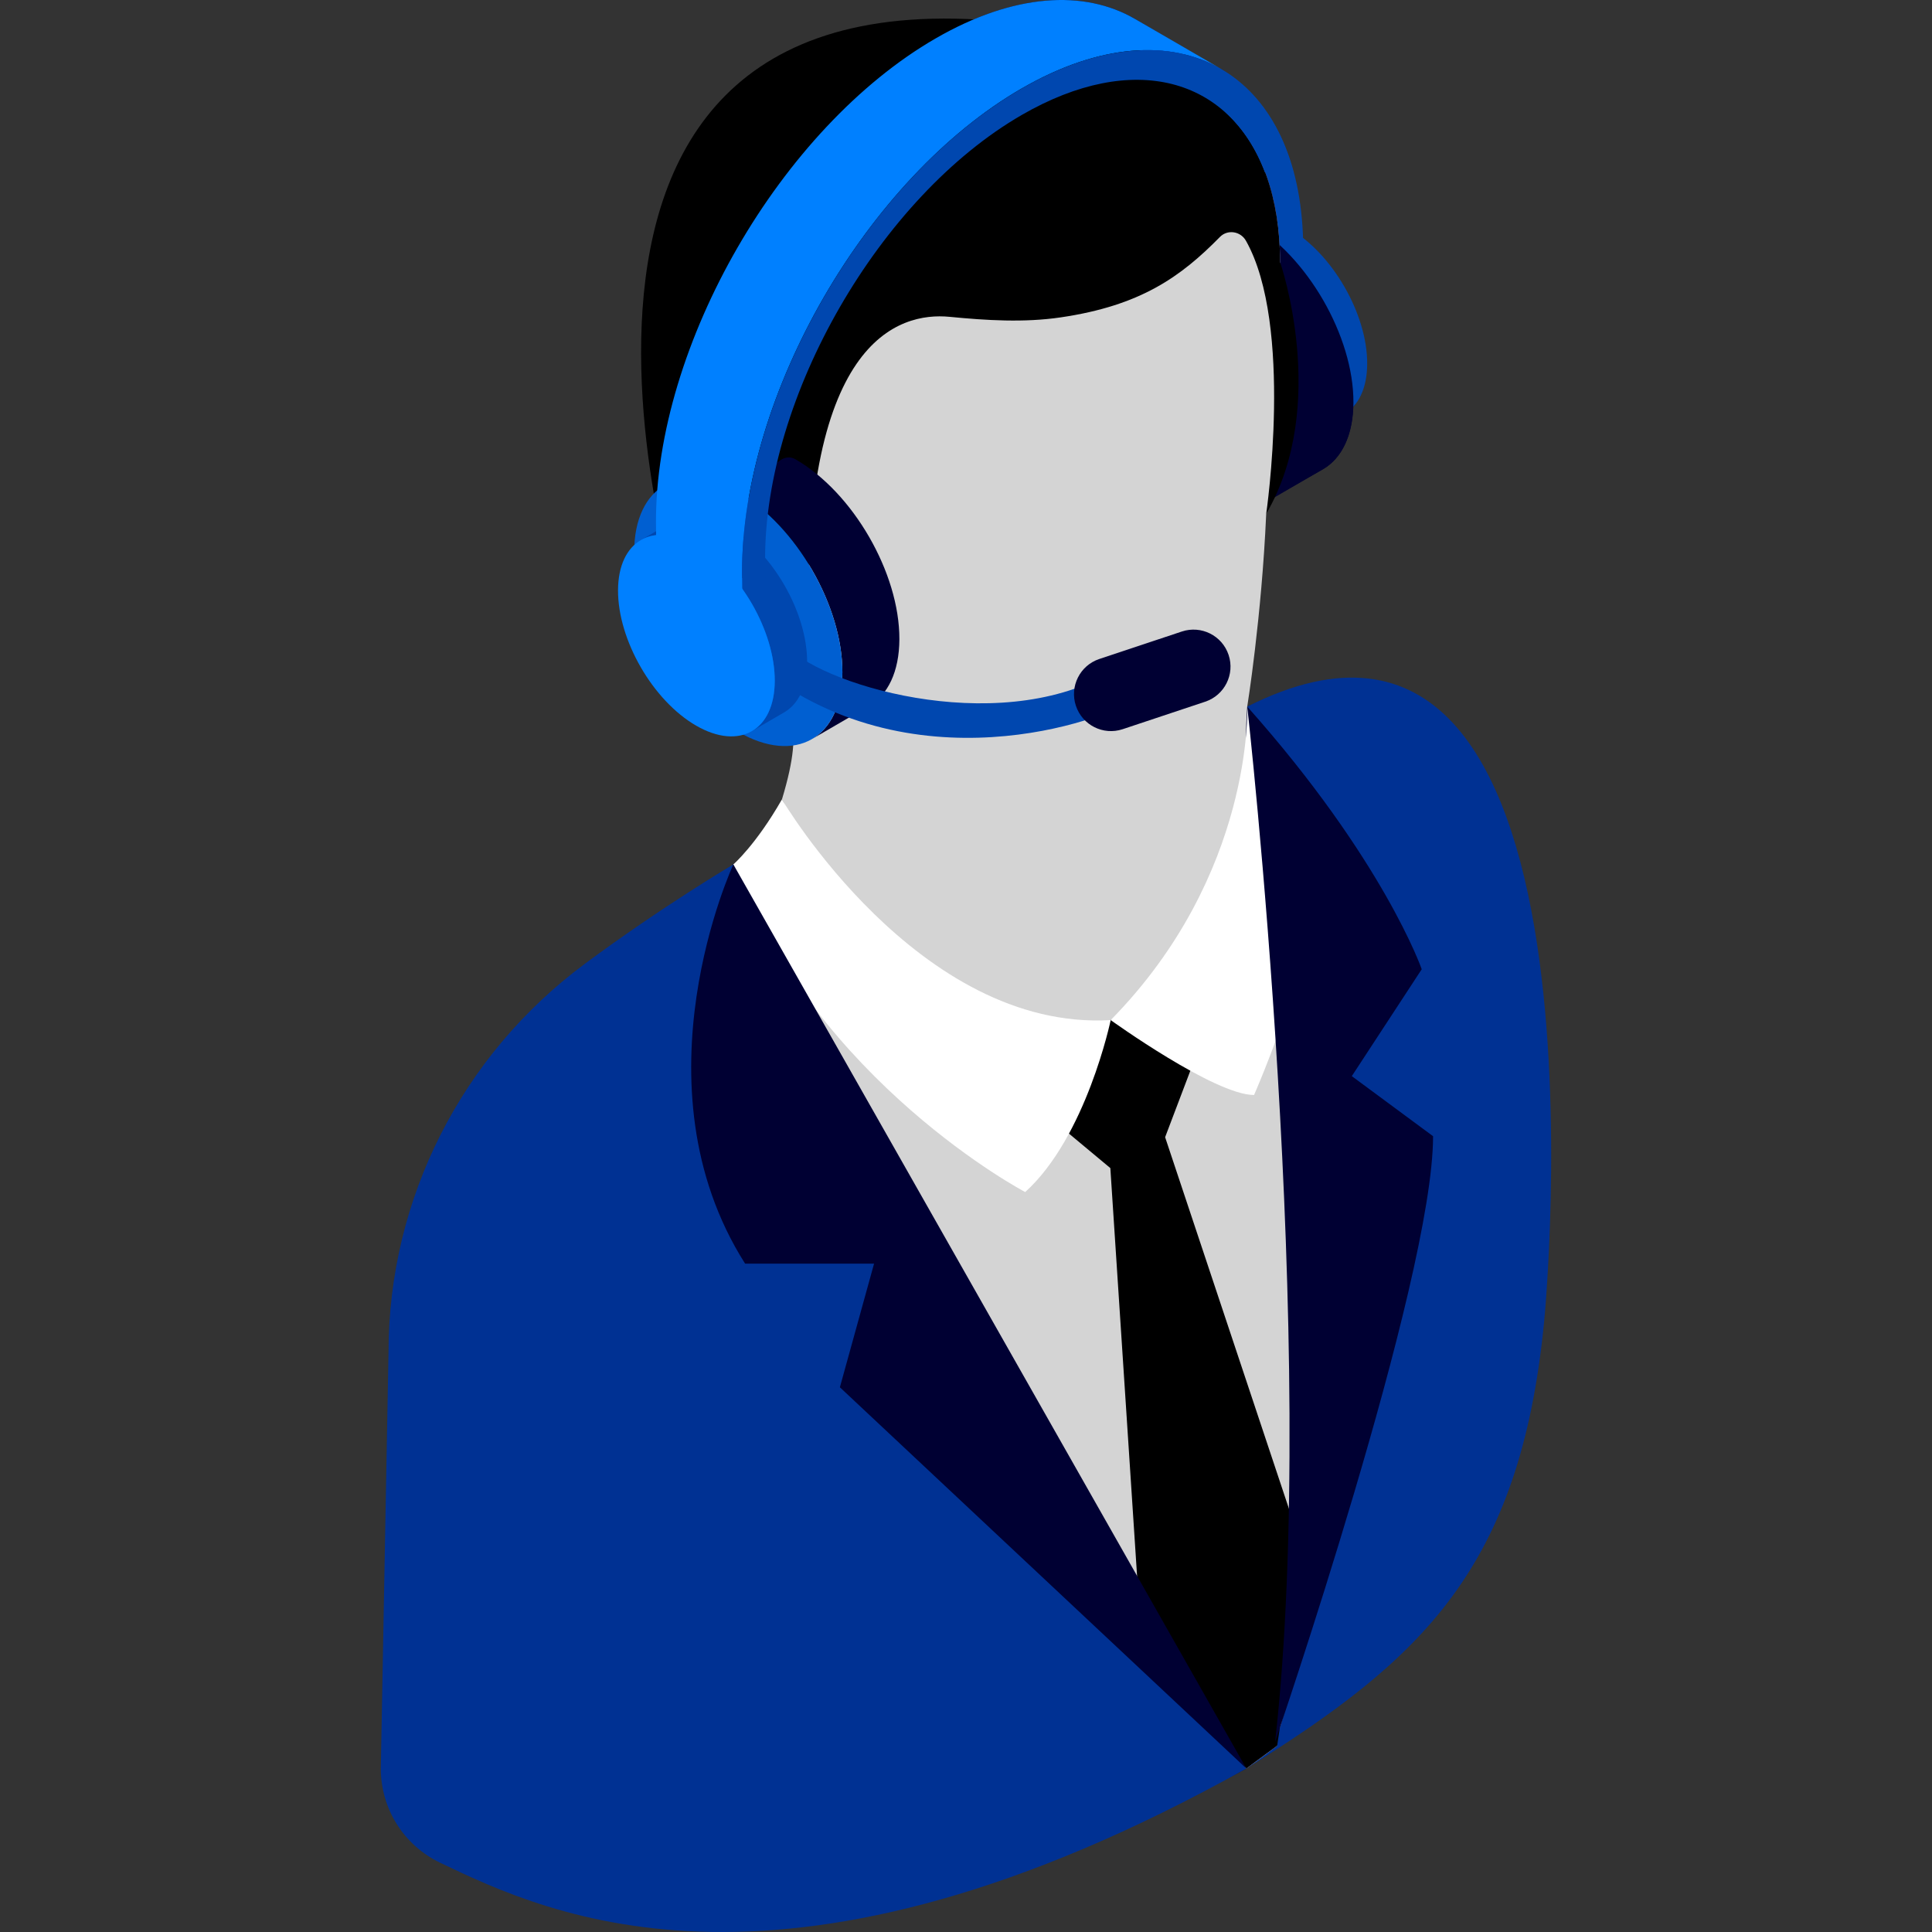
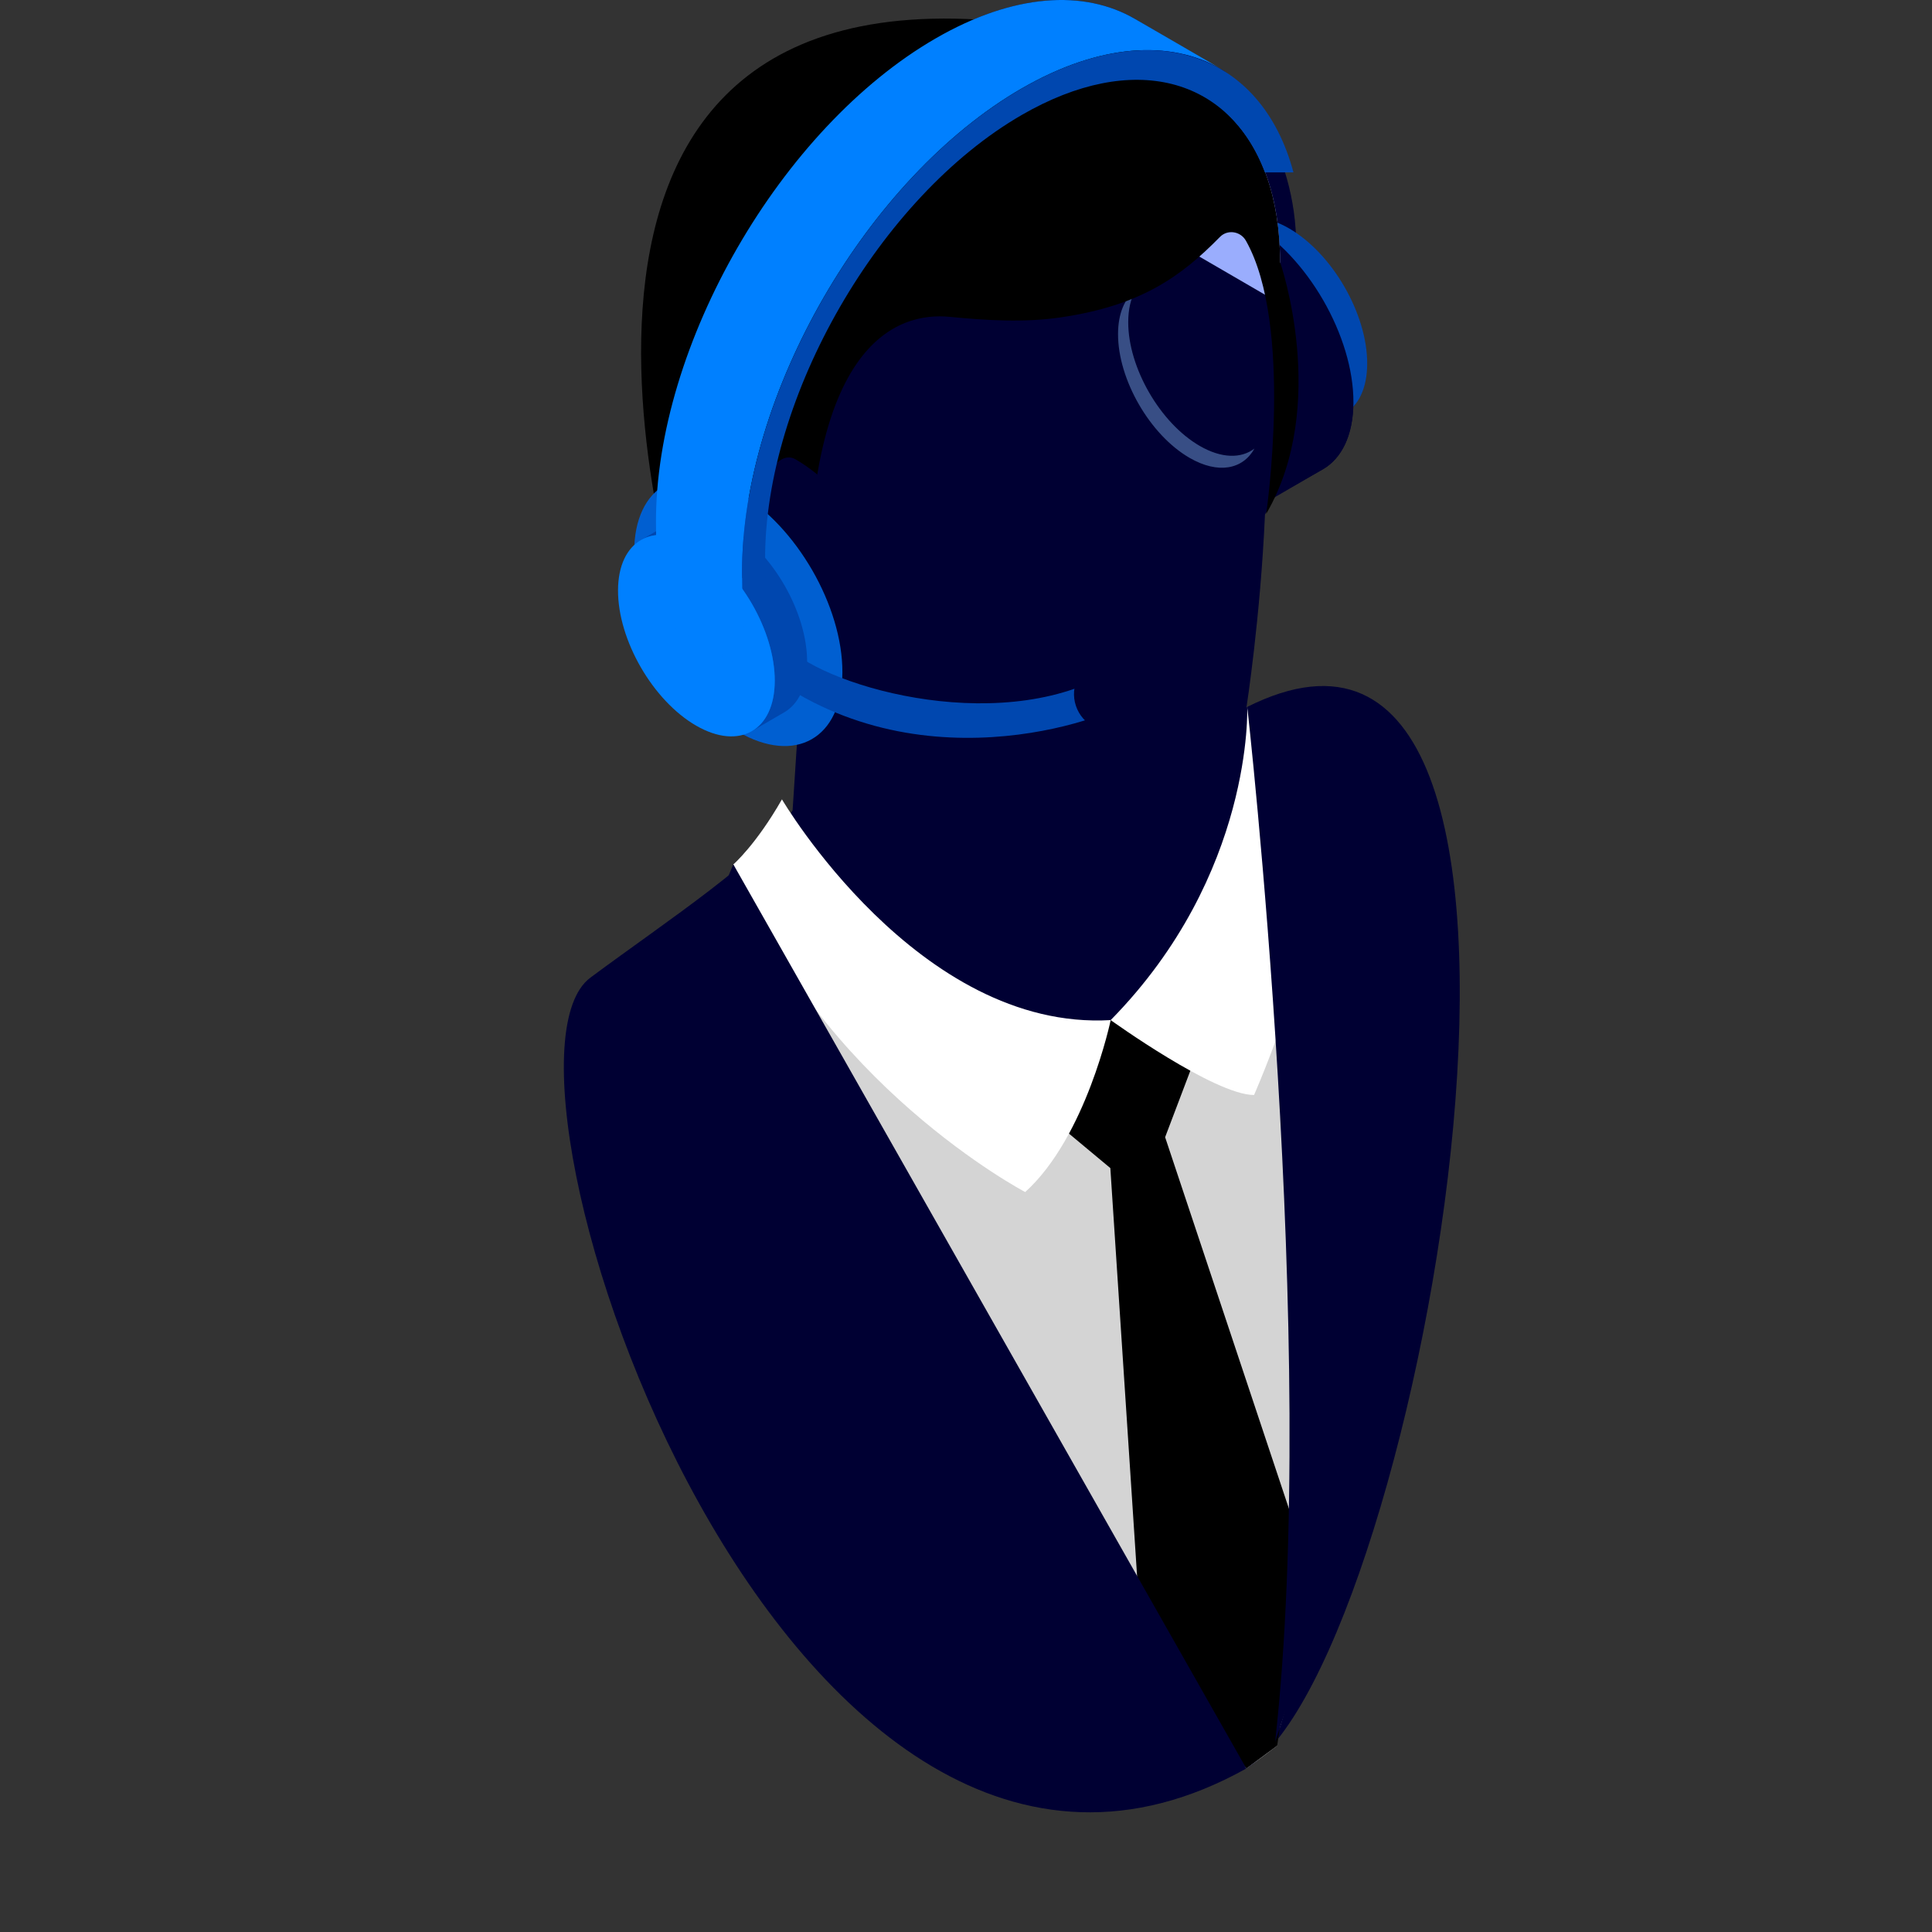
<svg xmlns="http://www.w3.org/2000/svg" width="280" height="280" viewBox="0 0 280 280">
  <rect x="0" y="0" width="280" height="280" fill="#333333" stroke="none" />
  <g id="a" />
  <g id="b" />
  <g id="c" />
  <g id="d" />
  <g id="e" />
  <g id="f" />
  <g id="g" />
  <g id="h" />
  <g id="i" />
  <g id="j" />
  <g id="k">
    <g id="l">
      <path d="M180.649,102.505s2.024-12.978,2.681-27.941c0-0,1.054-1.802,1.436-2.617l6.983-3.95c2.584-1.502,4.214-4.635,4.371-9.051,1.266-1.375,1.015-3.489,1.023-6.235,.018-6.418-3.998-14.067-9.305-18.227-.464-14.086-9.081-23.443-10.547-24.25-3.381-1.861-12.778-7.479-12.778-7.479-6.156-3.588-14.301-3.757-23.375,.057-50.267,15.55-35.31,104.21-33.401,103.653,2.643,1.368,5.657,1.434,7.772,1.13-.118,1.888-.638,9.83-.638,9.83-3.776,6.607-18.011,15.877-29.298,24.255-17.828,13.233,28.235,151.942,95.057,114.622h0l0-0c0-0,.066-.041,.192-.119,25.136-15.695,54.394-181.202-.175-153.678Z" fill="#003" />
      <g>
        <g>
          <g>
            <g>
-               <path d="M188.876,36.068c-.068-24.123-16.12-34.792-36.56-25.44v3.884c18.599-8.311,33.146,1.489,33.208,23.491l1.396-.784,2.115,4.927-.16-6.077Z" fill="#0047af" />
              <g>
                <path d="M178.742,32.311c2.065-1.2,4.925-1.031,8.082,.792,6.274,3.622,11.341,12.398,11.32,19.607-.01,3.581-1.274,6.101-3.312,7.286l-3.667,2.131c2.038-1.185,3.302-3.704,3.312-7.285,.02-7.209-5.046-15.986-11.32-19.608-3.157-1.822-6.017-1.992-8.082-.792l3.667-2.131Z" fill="#0047af" />
              </g>
              <path d="M170.371,31.211c2.744-1.594,6.543-1.369,10.738,1.053,8.336,4.813,15.068,16.473,15.041,26.052-.014,4.758-1.693,8.106-4.401,9.68l-8.259,4.799c2.708-1.574,4.388-4.921,4.401-9.679,.027-9.579-6.705-21.241-15.041-26.054-4.195-2.421-7.995-2.647-10.738-1.053l8.259-4.799Z" fill="#003" />
              <path d="M172.85,37.064c-8.336-4.813-15.112-.951-15.139,8.628-.027,9.578,6.705,21.239,15.041,26.052,8.336,4.813,15.112,.951,15.139-8.627,.027-9.579-6.705-21.24-15.041-26.053Z" fill="#003" />
-               <path d="M172.476,42.445c-5.749-3.319-10.423-.656-10.441,5.951-.019,6.606,4.624,14.648,10.374,17.967,5.749,3.319,10.423,.656,10.441-5.95,.019-6.607-4.624-14.649-10.374-17.968Z" fill="#1b2a4f" />
              <path d="M173.885,64.632c-5.749-3.319-10.392-11.361-10.374-17.967,.005-1.86,.379-3.407,1.042-4.596-1.561,1.192-2.51,3.36-2.518,6.326-.019,6.606,4.624,14.648,10.374,17.967,4.131,2.385,7.707,1.681,9.399-1.355-1.916,1.463-4.755,1.453-7.923-.376Z" fill="#384e85" />
            </g>
            <path d="M162.141,6.825c6.71,3.897,10.875,12.179,10.906,23.919l.157,6.085,12.476,7.248-.157-6.069c-.031-11.755-4.196-20.037-10.906-23.934l-12.476-7.248Z" fill="#9aadfd" />
            <g>
-               <path d="M183.507,74.476c-.657,14.963-2.748,27.931-2.748,27.931-1.022,14.08,2.757,24.529-1.211,28.364-.225,11.472-3.796,26.597-3.796,26.597l-38.606,2.214-23.819-43.733c3.649-12.08,.286-12.284-.606-16.645-.178-.872-.305-1.342-.305-1.342,2.771,13.141-6.442-43.648,4.848-62.123,9.713-15.895,65.665-14.881,68.542,4.187,2.715,14.874,2.502,21.788-2.298,34.549Z" fill="#d4d4d4" />
              <path d="M185.525,38.003c-.027-9.411-2.704-16.59-7.214-21.074-6.034-5.998-10.474-11.629-32.89-13.808-78.492-7.632-45.725,88.994-45.725,88.994l17.573,1.173c-1.645-44.167,13.092-48.073,20.333-47.373,5.378,.521,10.79,.865,16.136,.079,11.559-1.699,17.38-5.869,23.069-11.658,1.106-1.125,2.984-.826,3.76,.547,6.943,12.284,2.939,39.591,2.939,39.591,9.202-15.822,2.018-36.473,2.018-36.473Z" />
            </g>
          </g>
          <g>
            <g>
              <g>
                <g>
                  <path d="M104.566,79.797c2.744-1.594,6.543-15.645,10.738-13.222,8.336,4.813,15.068,16.473,15.041,26.052-.014,4.758-1.693,8.106-4.401,9.68l-8.259,4.799c2.708-1.574,4.388-4.921,4.401-9.679,.027-9.579-6.705-21.241-15.041-26.054-4.195-2.421-7.995-2.647-10.738-1.053l8.259,9.476Z" fill="#003" />
                  <path d="M107.045,71.374c-8.336-4.813-15.112-.951-15.139,8.628-.027,9.578,6.705,21.239,15.041,26.052,8.336,4.813,15.112,.951,15.139-8.627,.027-9.579-6.705-21.24-15.041-26.053Z" fill="#005fd1" />
                </g>
                <g>
                  <path d="M97.573,75.547c2.065-1.2,4.925-1.031,8.082,.792,6.274,3.622,11.341,12.398,11.32,19.607-.01,3.581-1.274,6.101-3.312,7.286l-4.691,2.726c2.038-1.185,3.302-3.704,3.312-7.285,.02-7.209-5.046-15.986-11.32-19.608-3.157-1.822-6.017-1.992-8.082-.792l4.691-2.726Z" fill="#0047af" />
                </g>
                <path d="M100.963,79.065c-6.274-3.622-11.374-.716-11.394,6.493-.02,7.209,5.046,15.985,11.32,19.607,6.274,3.622,11.374,.716,11.394-6.493,.02-7.209-5.046-15.985-11.32-19.607Z" fill="#0080ff" />
              </g>
              <g>
                <path d="M95.068,75.769l.157,13.749,12.476,7.248-.157-13.733c-.079-25.773,18.104-57.267,40.53-70.216,11.284-6.506,21.53-7.103,28.932-2.813l-12.492-7.248c-7.386-4.306-17.633-3.709-28.916,2.813-22.426,12.949-40.608,44.443-40.53,70.2Z" fill="#0080ff" />
              </g>
            </g>
            <path d="M148.077,12.818c-22.425,12.947-40.607,44.439-40.534,70.208l.02,.761h3.392l-.071-2.69c-.067-23.647,16.625-52.558,37.204-64.44,16.221-9.365,30.05-5.353,35.229,8.329h4.143c-4.65-17.37-20.543-23.045-39.382-12.169Z" fill="#0047af" />
          </g>
        </g>
        <g>
          <g>
-             <path d="M180.759,102.407s1.658,49.201-17.71,53.801c-23.519,5.584-36.89-26.999-56.764-30.931,0,0-10.258,6.041-21.548,14.421-17.828,13.233-28.429,34.071-28.429,56.273l-1.117,60.332c0,5.84,3.325,11.127,8.59,13.653,15.922,7.637,50.029,23.668,116.851-13.653,0,0,.066-.041,.192-.119,25.136-15.695,39.492-28.806,42.966-64.674,0-0,11.537-116.627-43.032-89.103Z" fill="#003193" />
            <g>
              <g>
                <path d="M185.365,109.963c-.639,.209-1.265,.383-1.926,.647-1.065,12.461-7.175,28.534-22.469,37.23,0,0-17.525,10.166-38.64-11.826-4.995-.079-10.326-9.605-16.046-10.737,0,0,51.538,104.491,74.347,131.026,0,0,1.774-1.245,4.464-3.298l-.297-.574c0,0,19.843-53.688,.566-142.467Z" fill="#d4d4d4" />
                <polygon points="179.194 137.562 168.858 164.811 189.145 225.681 185.096 253.005 180.632 256.303 165.3 236.113 160.919 169.288 145.589 156.514 179.194 137.562" />
                <g>
                  <path d="M180.759,102.407s.987,24.303-19.789,45.433c0,0,15.064,10.856,20.776,10.856,0,0,10.575-23.999,8.961-35.62-1.614-11.62-7.962-10.461-9.948-20.669Z" fill="#fff" />
                  <path d="M106.284,125.277s3.266-2.821,7.042-9.428c0,0,19.736,33.613,47.644,31.992,0,0-3.529,16.904-12.389,24.921,0,0-30.173-15.847-42.297-47.484Z" fill="#fff" />
                </g>
              </g>
              <g>
                <path d="M107.984,183.133h18.693l-4.955,17.922,58.909,55.248L106.284,125.277s-14.821,31.844,1.7,57.856Z" fill="#003" />
                <path d="M206.049,140.47s-5.519-15.878-25.29-38.063c0,0,10.478,92.883,4.04,150.023,0,0,22.893-66.854,22.893-87.762l-11.779-8.706,10.135-15.492Z" fill="#003" />
              </g>
            </g>
          </g>
          <g>
            <path d="M162.182,96.676c-15.874,10.431-42.109,3.124-48.162-2.954-.882,2.077,.24,3.347-.694,5.412,23.455,15.504,51.16,3.271,50.185,2.33-.571-2.031-.769-2.754-1.329-4.788Z" fill="#0047af" />
            <path d="M178.059,94.917c-.935-2.809-3.97-4.328-6.778-3.393l-11.963,3.984c-2.808,.935-4.326,3.971-3.391,6.78,.935,2.809,3.97,4.328,6.778,3.393l11.963-3.985c2.808-.935,4.326-3.971,3.391-6.78Z" fill="#003" />
          </g>
        </g>
      </g>
    </g>
  </g>
</svg>